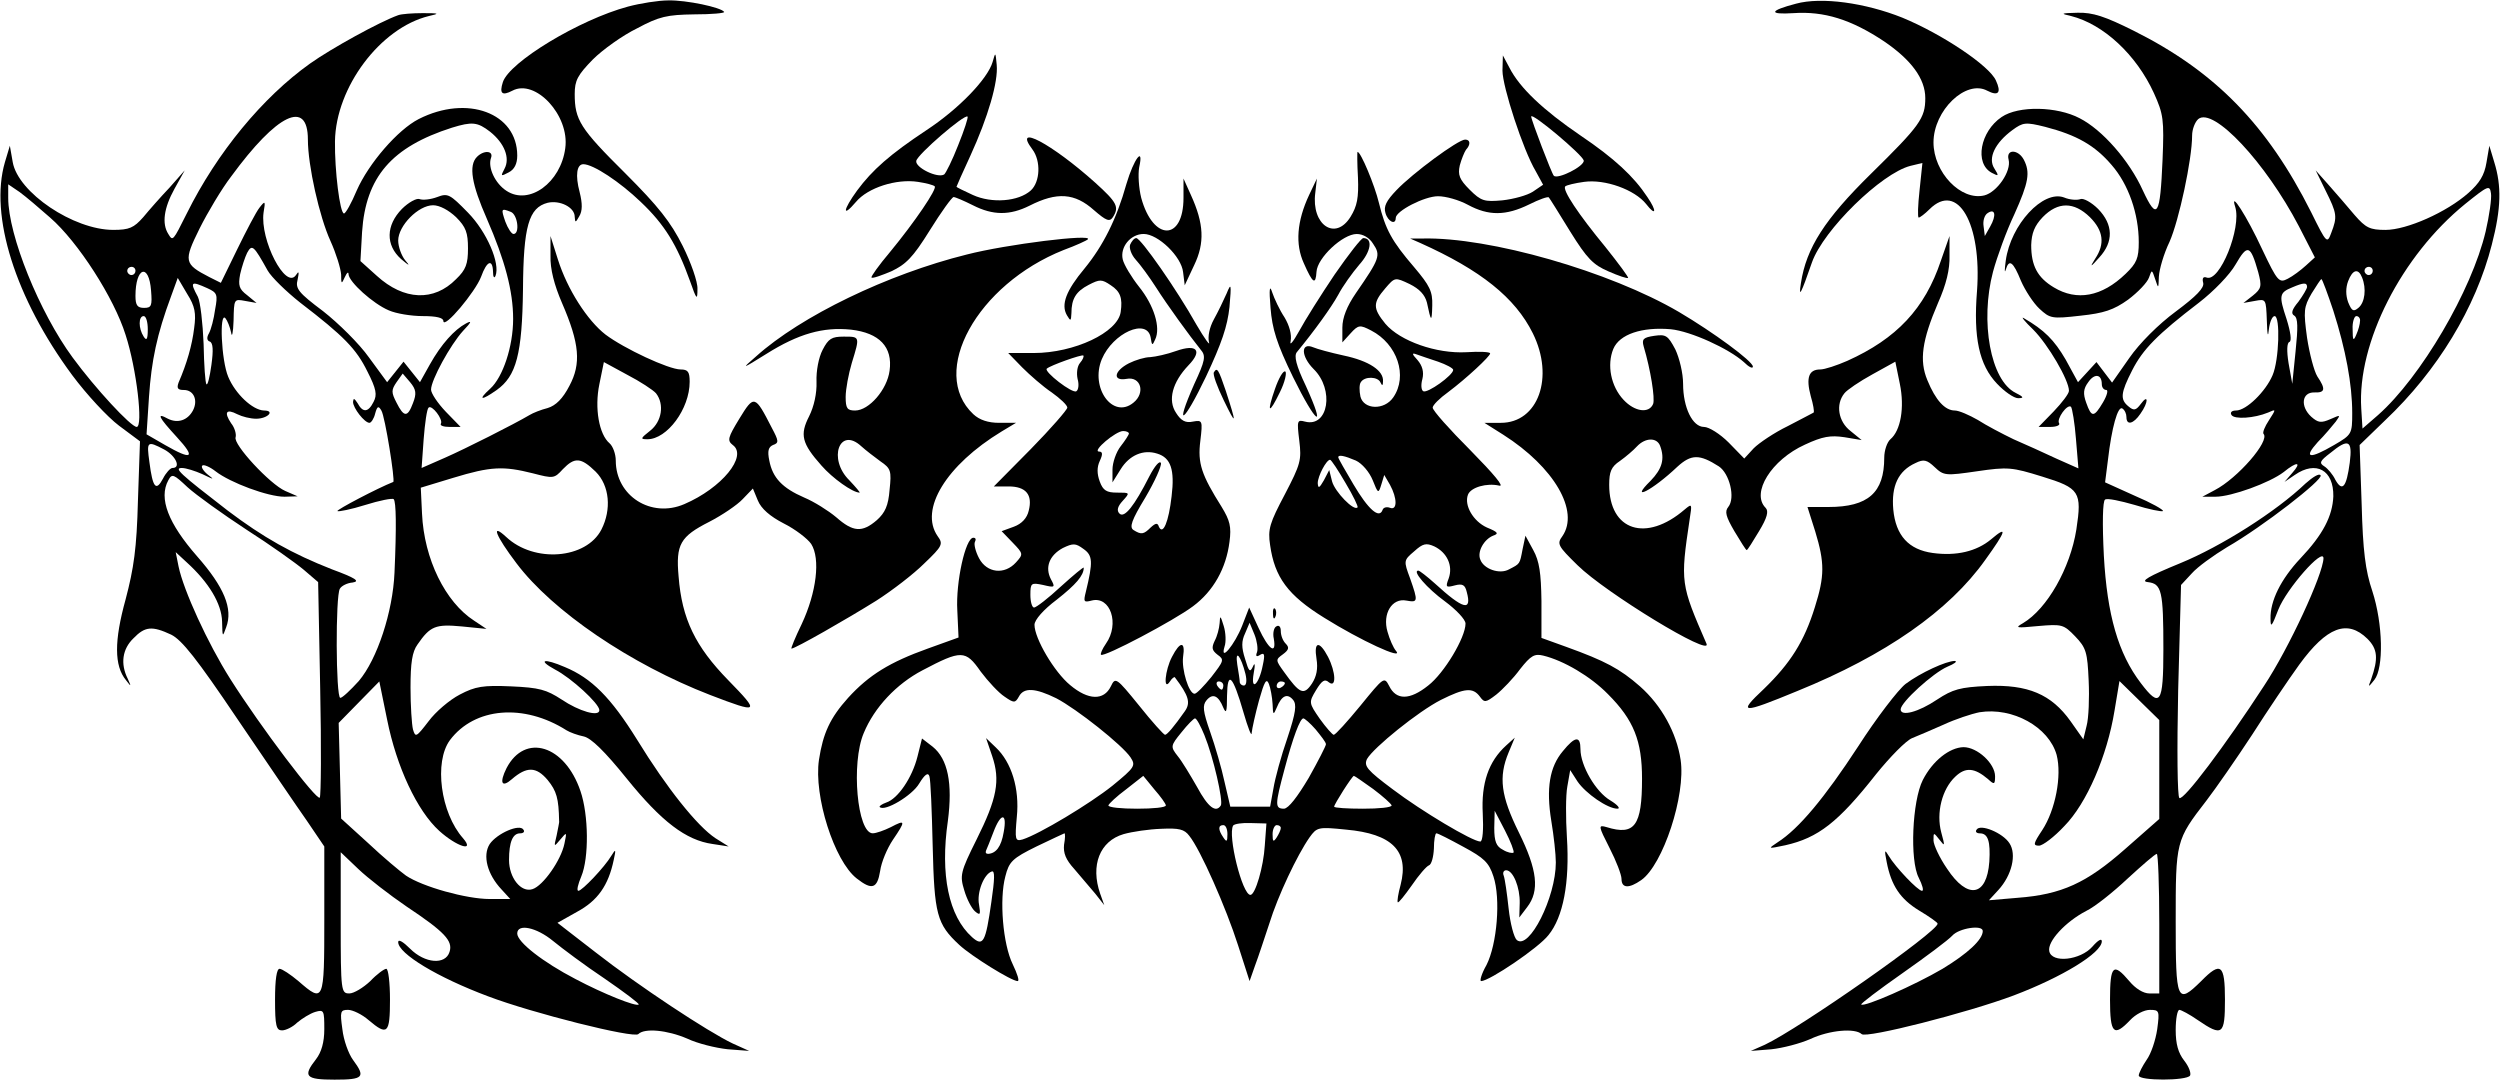
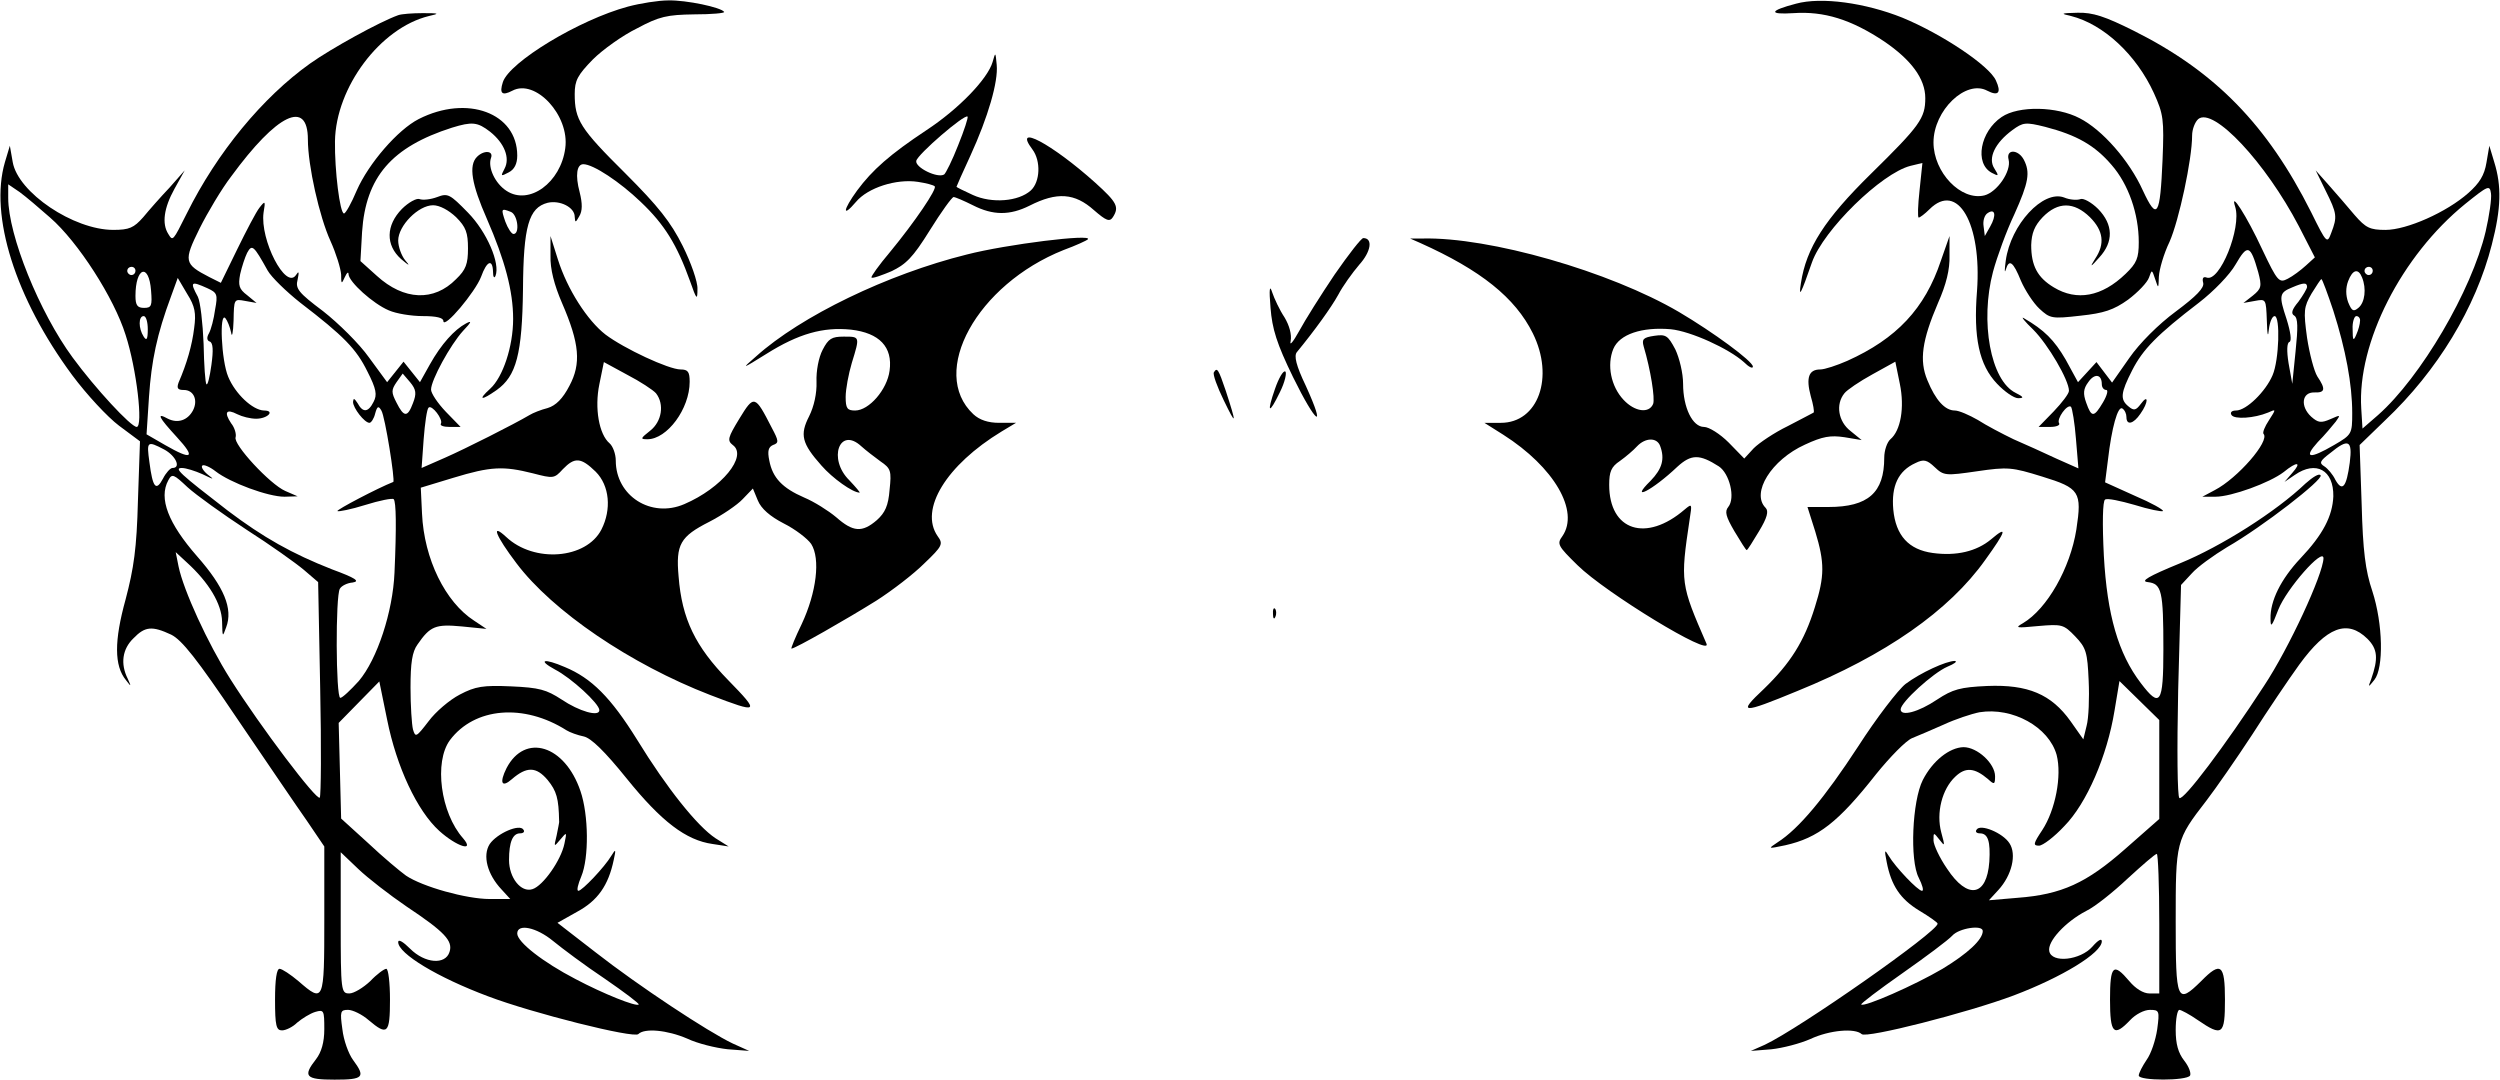
<svg xmlns="http://www.w3.org/2000/svg" preserveAspectRatio="xMidYMid meet" viewBox="0 0 609 263" height="263pt" width="609pt" version="1.0">
  <g stroke="none" fill="#000000" transform="translate(0,263) scale(0.1,-0.1)">
    <path d="M1530 2614 c-119 -32 -289 -135 -305 -184 -9 -28 -2 -34 23 -21 56 30 140 -60 129 -140 -11 -84 -88 -140 -143 -104 -28 18 -46 57 -38 80 7 18 -17 20 -34 3 -21 -21 -13 -67 24 -151 44 -101 64 -176 64 -244 0 -67 -25 -142 -56 -170 -31 -28 -22 -30 16 -3 48 34 62 88 64 245 1 154 14 199 60 211 30 7 66 -11 66 -34 1 -15 2 -15 11 1 8 13 8 31 1 59 -11 41 -7 68 9 68 24 0 89 -43 140 -92 58 -55 88 -104 120 -193 16 -46 18 -47 18 -19 1 17 -16 65 -36 105 -29 58 -59 96 -140 177 -110 109 -123 130 -123 193 0 33 7 46 44 84 24 24 73 59 108 76 54 29 73 33 139 34 43 0 75 3 73 6 -7 11 -92 29 -136 28 -24 0 -68 -7 -98 -15z m-286 -500 c17 -6 23 -54 7 -54 -5 0 -14 14 -20 30 -11 32 -10 33 13 24z" />
    <path d="M4375 2621 c-65 -17 -68 -27 -6 -23 74 5 140 -15 221 -69 66 -45 100 -91 100 -138 0 -49 -13 -67 -132 -184 -113 -111 -158 -181 -171 -267 -6 -38 0 -27 27 51 28 79 169 217 240 235 l29 7 -7 -67 c-4 -36 -5 -66 -2 -66 3 0 15 9 26 20 69 69 128 -35 116 -199 -9 -113 5 -180 49 -226 18 -19 41 -35 51 -35 15 0 14 3 -6 13 -61 30 -87 174 -55 295 10 37 33 100 52 140 35 78 39 102 23 133 -14 26 -44 26 -37 0 7 -28 -28 -79 -59 -87 -57 -14 -124 56 -124 129 0 78 79 154 131 126 27 -14 35 -5 21 25 -16 36 -131 113 -228 153 -90 36 -197 51 -259 34z m473 -543 l-13 -23 -3 24 c-2 13 2 27 10 32 18 12 22 -5 6 -33z" />
    <path d="M970 2593 c-45 -16 -163 -81 -215 -118 -115 -82 -226 -216 -300 -365 -34 -68 -34 -68 -45 -50 -16 25 -11 63 15 110 l25 45 -37 -42 c-21 -22 -50 -55 -64 -72 -23 -26 -34 -31 -73 -31 -97 0 -232 91 -245 165 l-7 40 -12 -40 c-38 -130 25 -331 164 -519 35 -47 86 -102 114 -123 l51 -38 -5 -145 c-3 -116 -10 -164 -30 -240 -28 -101 -28 -162 1 -197 13 -17 13 -16 4 4 -18 36 -13 72 14 98 28 29 45 31 92 9 26 -13 62 -58 161 -205 70 -103 146 -215 170 -249 l42 -62 0 -179 c0 -200 -1 -203 -63 -149 -19 16 -40 30 -46 30 -7 0 -11 -26 -11 -75 0 -64 3 -75 17 -75 9 0 26 8 37 19 12 10 31 22 44 26 21 6 22 4 22 -42 0 -32 -7 -56 -20 -73 -33 -42 -26 -50 45 -50 71 0 76 6 45 48 -11 15 -23 48 -26 75 -6 43 -5 47 14 47 11 0 34 -11 50 -25 46 -39 52 -33 52 50 0 41 -4 75 -9 75 -5 0 -23 -13 -39 -30 -17 -16 -40 -30 -51 -30 -20 0 -21 5 -21 172 l0 172 43 -41 c23 -22 76 -63 117 -91 93 -62 114 -84 105 -111 -10 -32 -60 -28 -96 8 -17 17 -29 24 -29 16 0 -28 96 -86 219 -132 108 -41 355 -103 366 -92 15 15 70 10 119 -11 25 -12 70 -23 99 -26 l52 -4 -40 18 c-61 29 -229 140 -334 222 l-93 72 48 27 c50 27 76 64 89 126 6 27 5 28 -6 10 -16 -27 -71 -85 -80 -85 -5 0 -1 16 7 35 19 45 18 150 -2 208 -38 112 -135 142 -180 56 -18 -36 -12 -49 13 -27 36 31 59 31 87 -2 22 -27 27 -45 28 -100 1 -3 -3 -18 -6 -35 -7 -29 -7 -29 9 -10 16 19 16 19 10 -10 -8 -40 -52 -103 -78 -111 -28 -9 -57 28 -57 71 0 44 9 65 27 65 8 0 12 4 8 9 -9 15 -64 -9 -82 -35 -18 -28 -6 -74 29 -111 l21 -23 -50 0 c-57 0 -164 30 -204 57 -14 10 -56 45 -92 79 l-66 60 -3 117 -3 116 49 50 50 51 19 -93 c23 -115 73 -222 127 -271 42 -38 88 -53 58 -18 -55 62 -71 186 -32 239 60 80 180 90 284 24 8 -5 27 -12 42 -15 18 -4 51 -36 105 -103 84 -104 144 -150 209 -159 l39 -6 -32 20 c-44 29 -118 121 -191 240 -64 103 -111 150 -176 177 -51 22 -68 18 -24 -6 39 -20 108 -83 108 -99 0 -17 -49 -3 -92 26 -37 24 -54 29 -123 32 -68 3 -87 0 -125 -20 -25 -13 -59 -42 -76 -65 -30 -39 -32 -40 -38 -20 -3 12 -6 58 -6 102 0 60 4 87 17 105 31 45 44 50 108 44 l60 -6 -30 20 c-70 45 -122 150 -127 261 l-3 63 79 24 c92 28 122 29 194 11 50 -13 52 -13 73 10 29 30 44 29 80 -6 34 -34 39 -92 14 -141 -37 -72 -164 -82 -232 -18 -39 36 -25 2 25 -64 88 -117 278 -246 472 -321 120 -46 122 -44 44 36 -80 82 -113 149 -121 253 -7 78 4 97 75 133 31 16 68 41 81 55 l25 26 12 -29 c8 -20 30 -39 63 -56 28 -14 58 -37 67 -50 23 -36 13 -118 -23 -195 -16 -33 -27 -60 -25 -60 9 0 135 72 207 117 39 25 91 65 117 91 44 42 46 47 32 66 -45 65 21 173 156 255 l35 21 -41 0 c-27 0 -48 7 -63 21 -109 102 9 316 220 400 30 11 56 23 59 26 13 14 -198 -12 -295 -37 -193 -48 -404 -150 -513 -248 -37 -32 -36 -32 25 6 78 49 138 66 206 59 69 -8 102 -42 94 -100 -6 -46 -50 -97 -84 -97 -19 0 -23 5 -23 33 0 19 7 56 15 83 20 65 20 64 -20 64 -29 0 -37 -5 -51 -32 -10 -19 -16 -52 -15 -78 1 -28 -6 -60 -18 -84 -23 -45 -18 -66 30 -120 27 -31 76 -66 93 -66 2 0 -9 13 -25 30 -53 52 -24 132 29 83 11 -10 32 -26 47 -37 25 -17 27 -23 22 -69 -3 -39 -11 -56 -31 -74 -36 -31 -58 -29 -99 7 -19 16 -54 38 -78 48 -53 23 -77 48 -85 90 -5 24 -2 33 9 38 15 5 14 10 -3 42 -41 80 -43 81 -79 22 -28 -46 -30 -53 -16 -64 37 -27 -27 -105 -118 -144 -81 -35 -167 20 -167 106 0 16 -7 35 -15 42 -26 22 -37 86 -25 144 l11 54 57 -31 c31 -16 63 -37 70 -45 21 -27 14 -69 -14 -91 -24 -19 -25 -21 -7 -21 48 0 103 74 103 140 0 24 -4 30 -22 30 -29 0 -138 51 -183 85 -44 34 -93 110 -116 183 l-18 57 0 -48 c-1 -32 9 -71 28 -115 43 -99 47 -148 18 -202 -16 -31 -33 -48 -53 -54 -16 -4 -36 -12 -44 -17 -39 -23 -156 -82 -206 -104 l-57 -25 5 70 c3 39 8 74 12 77 8 8 36 -29 30 -39 -3 -5 7 -8 22 -8 l26 0 -36 37 c-20 21 -36 45 -36 54 0 23 47 109 78 143 21 22 22 26 7 18 -28 -15 -60 -50 -88 -100 l-24 -43 -20 25 -20 25 -20 -25 -20 -25 -44 60 c-24 34 -75 84 -112 113 -60 45 -68 55 -62 77 4 19 3 22 -4 11 -25 -37 -88 86 -79 152 5 29 4 30 -10 12 -8 -10 -32 -56 -54 -101 l-40 -82 -28 14 c-62 32 -63 39 -24 118 20 40 54 97 77 127 112 153 187 189 187 90 0 -63 28 -188 55 -247 14 -31 25 -67 26 -82 0 -23 1 -24 9 -6 5 11 9 14 9 7 1 -19 60 -72 98 -88 18 -8 55 -14 83 -14 33 0 50 -4 50 -12 1 -21 78 71 92 108 14 39 28 44 29 12 0 -13 3 -17 6 -10 12 30 -21 107 -67 154 -44 45 -49 48 -75 38 -16 -6 -35 -8 -43 -5 -7 3 -27 -8 -43 -24 -39 -40 -40 -88 -2 -122 20 -17 23 -18 10 -3 -9 11 -17 33 -17 48 0 36 49 86 85 86 16 0 38 -12 56 -29 24 -24 29 -38 29 -76 0 -38 -5 -52 -29 -75 -54 -55 -127 -52 -193 8 l-40 36 4 71 c9 134 72 207 219 254 49 15 62 14 93 -10 35 -28 49 -64 35 -90 -10 -19 -9 -19 10 -9 14 7 21 21 21 41 0 104 -122 149 -240 89 -51 -26 -122 -108 -151 -174 -13 -31 -27 -56 -31 -56 -10 0 -23 105 -22 176 2 131 110 276 229 305 27 6 25 7 -15 7 -25 0 -52 -2 -60 -5z m-848 -493 c68 -59 156 -196 184 -286 27 -83 43 -224 27 -224 -14 0 -101 94 -156 169 -81 110 -157 298 -157 389 l0 33 28 -19 c15 -11 48 -39 74 -62z m530 -129 c9 -16 45 -51 79 -78 107 -82 137 -113 164 -168 22 -43 24 -57 15 -74 -13 -26 -26 -27 -39 -3 -8 12 -10 13 -11 3 0 -15 28 -51 40 -51 4 0 11 10 14 23 5 18 8 19 15 7 9 -14 34 -172 29 -174 -38 -15 -139 -68 -136 -71 2 -2 33 4 68 15 35 11 66 17 69 14 6 -6 7 -66 2 -179 -4 -95 -42 -211 -87 -264 -20 -22 -40 -41 -45 -41 -11 0 -12 250 -1 266 4 7 18 14 31 15 19 3 7 11 -50 32 -97 38 -168 78 -254 143 -118 91 -132 104 -112 104 10 0 32 -7 50 -15 29 -14 30 -14 13 -1 -11 9 -17 19 -13 22 3 3 18 -3 32 -14 36 -28 128 -62 168 -62 l32 1 -30 13 c-37 16 -128 114 -121 131 2 7 -2 23 -11 34 -18 27 -12 36 15 22 12 -6 32 -11 46 -11 28 0 47 20 19 20 -28 1 -70 41 -87 82 -17 40 -22 159 -7 143 5 -6 11 -21 14 -35 2 -14 5 -1 6 29 1 53 1 53 28 48 l28 -5 -23 19 c-20 15 -22 24 -17 51 4 18 12 42 17 52 12 22 16 18 50 -43z m-322 -1 c0 -5 -4 -10 -10 -10 -5 0 -10 5 -10 10 0 6 5 10 10 10 6 0 10 -4 10 -10z m38 -48 c3 -37 1 -42 -17 -42 -16 0 -21 6 -21 29 0 71 33 81 38 13z m105 -91 c-5 -42 -18 -87 -38 -133 -5 -14 -2 -18 13 -18 24 0 35 -25 22 -50 -13 -24 -37 -32 -61 -20 -29 16 -23 4 22 -45 47 -51 37 -57 -29 -19 l-45 26 6 92 c6 87 19 151 54 245 l16 44 23 -39 c19 -30 22 -47 17 -83z m32 97 c24 -11 26 -15 19 -52 -3 -23 -10 -49 -15 -58 -6 -10 -5 -18 2 -20 8 -3 9 -21 4 -57 -4 -29 -9 -50 -12 -47 -3 2 -6 47 -7 98 -2 51 -8 103 -14 115 -20 37 -17 39 23 21z m-145 -100 c0 -25 -3 -29 -10 -18 -13 20 -13 50 0 50 6 0 10 -15 10 -32z m646 -180 c-13 -35 -22 -35 -40 1 -13 25 -13 31 0 50 l15 21 18 -21 c15 -18 16 -28 7 -51z m-606 -113 c28 -15 42 -45 20 -45 -5 0 -16 -12 -23 -26 -17 -32 -25 -22 -33 40 -7 51 -6 53 36 31z m200 -195 c58 -37 121 -82 140 -98 l35 -30 5 -259 c3 -142 2 -262 -1 -266 -7 -9 -144 172 -218 289 -55 87 -114 216 -126 274 l-7 35 27 -25 c54 -49 85 -101 86 -144 1 -39 1 -39 10 -14 17 45 -5 98 -71 173 -70 80 -94 141 -70 185 9 17 13 15 47 -17 21 -19 85 -65 143 -103z m747 -1002 c22 -18 78 -60 126 -92 48 -33 85 -61 83 -63 -6 -6 -86 26 -154 62 -79 41 -142 90 -142 111 0 25 47 15 87 -18z" />
    <path d="M5045 2591 c79 -20 159 -94 202 -188 23 -51 25 -64 21 -162 -6 -138 -13 -150 -48 -75 -33 73 -99 148 -154 176 -55 29 -149 31 -190 3 -52 -35 -67 -113 -24 -136 17 -9 18 -8 6 11 -16 25 2 62 44 93 26 19 32 20 80 8 77 -20 121 -45 162 -93 41 -47 66 -119 66 -188 0 -39 -5 -51 -32 -77 -58 -56 -119 -67 -175 -33 -40 24 -55 53 -55 103 1 29 8 47 28 68 37 38 76 38 115 0 33 -33 37 -65 13 -101 -14 -22 -12 -22 10 3 35 38 34 80 -3 118 -16 16 -36 27 -43 24 -8 -3 -26 -2 -40 4 -51 19 -130 -66 -142 -154 -3 -22 -3 -32 0 -22 8 27 18 20 37 -27 10 -23 30 -54 45 -68 26 -24 30 -25 100 -17 57 6 81 14 116 39 24 18 47 42 51 54 7 20 7 20 15 -4 8 -24 8 -24 9 6 1 18 12 56 26 85 23 52 55 201 55 259 0 15 7 33 15 40 37 30 164 -106 245 -261 l39 -76 -22 -20 c-12 -11 -32 -26 -44 -32 -21 -11 -25 -7 -62 71 -38 82 -80 147 -66 104 16 -51 -38 -185 -70 -172 -8 3 -11 -2 -8 -13 3 -12 -16 -32 -67 -70 -42 -31 -88 -77 -113 -113 l-42 -60 -19 25 -19 25 -22 -24 -23 -25 -30 55 c-28 48 -52 72 -102 101 -8 5 2 -8 23 -28 36 -36 87 -123 87 -149 0 -7 -17 -29 -37 -50 l-37 -38 28 0 c15 0 25 4 22 9 -7 10 20 48 29 40 3 -4 9 -39 12 -78 l6 -72 -54 24 c-30 14 -76 35 -104 47 -27 13 -67 34 -87 47 -21 12 -46 23 -56 23 -24 0 -47 25 -67 74 -20 48 -13 97 26 188 20 45 29 82 28 115 l0 48 -21 -60 c-39 -117 -108 -190 -228 -244 -25 -11 -55 -21 -66 -21 -28 0 -35 -20 -23 -65 6 -20 9 -38 7 -40 -2 -1 -30 -16 -63 -33 -33 -16 -70 -41 -83 -54 l-23 -25 -38 39 c-21 21 -48 38 -60 38 -28 0 -51 47 -51 105 0 26 -9 63 -19 84 -18 34 -23 37 -51 33 -27 -4 -31 -8 -26 -26 17 -57 28 -127 23 -140 -10 -24 -45 -19 -72 10 -31 33 -41 85 -25 124 15 36 70 54 140 48 49 -5 141 -47 178 -80 12 -12 22 -17 22 -11 0 13 -97 84 -180 133 -169 99 -462 183 -625 179 l-30 0 25 -11 c147 -66 231 -133 274 -220 53 -107 13 -218 -78 -218 l-40 0 46 -29 c124 -79 186 -186 144 -247 -14 -19 -11 -24 37 -71 68 -67 329 -226 314 -191 -63 145 -64 149 -41 303 6 38 6 39 -12 24 -94 -81 -184 -52 -184 60 0 32 5 44 26 58 14 10 33 26 42 36 20 21 48 22 56 1 12 -32 5 -56 -23 -85 -54 -53 4 -24 65 34 34 31 54 31 101 1 26 -17 41 -77 23 -99 -9 -11 -6 -23 15 -59 15 -25 28 -46 30 -46 2 0 15 21 30 46 20 33 24 49 16 57 -36 36 14 117 96 154 43 20 62 23 96 18 l42 -7 -27 22 c-30 23 -37 65 -15 92 6 8 37 29 68 46 l56 31 11 -54 c12 -58 2 -114 -23 -135 -8 -7 -15 -27 -15 -45 0 -85 -39 -120 -136 -120 l-51 0 19 -60 c23 -76 23 -108 -1 -184 -26 -84 -60 -137 -124 -199 -65 -61 -56 -62 82 -5 214 87 369 195 457 319 52 72 55 85 14 50 -35 -29 -84 -41 -142 -33 -58 8 -90 42 -96 106 -5 57 12 94 54 113 20 10 28 8 47 -10 22 -21 27 -21 103 -10 75 11 85 10 159 -13 91 -28 97 -37 83 -129 -15 -94 -71 -193 -130 -228 -21 -12 -16 -12 37 -7 58 5 62 4 90 -25 27 -28 30 -39 33 -108 2 -42 0 -92 -5 -110 l-8 -33 -31 44 c-47 66 -104 90 -203 86 -66 -3 -84 -8 -122 -33 -46 -31 -89 -42 -89 -24 0 17 79 89 114 104 17 7 25 13 18 14 -21 0 -84 -29 -120 -56 -18 -14 -71 -83 -116 -153 -81 -124 -144 -200 -196 -233 -24 -16 -24 -16 19 -7 80 18 129 56 221 173 34 42 73 82 88 88 15 6 50 21 77 33 28 13 67 26 87 30 81 13 169 -36 188 -104 13 -51 -3 -134 -35 -183 -22 -33 -23 -38 -8 -38 9 0 37 21 62 48 54 55 104 170 122 281 l12 72 49 -48 48 -47 0 -121 0 -120 -83 -73 c-94 -83 -155 -111 -262 -119 l-70 -6 23 25 c33 36 45 87 27 114 -16 25 -71 48 -80 33 -4 -5 0 -9 8 -9 20 0 26 -20 23 -69 -6 -85 -53 -93 -103 -17 -18 26 -33 58 -33 69 0 20 0 20 15 1 13 -17 13 -15 4 18 -13 48 2 106 34 136 25 24 47 22 80 -6 15 -14 17 -13 17 7 0 31 -43 71 -77 71 -34 -1 -75 -33 -99 -80 -26 -51 -32 -196 -10 -238 9 -18 13 -32 8 -32 -10 0 -65 58 -81 85 -10 17 -11 15 -5 -15 11 -57 33 -90 79 -118 25 -15 45 -29 45 -32 1 -19 -336 -255 -421 -295 l-34 -15 50 4 c28 3 70 14 95 25 47 22 109 27 125 12 11 -11 258 52 370 94 119 45 215 104 215 132 0 8 -9 3 -23 -13 -29 -33 -99 -41 -105 -11 -5 24 40 72 90 98 21 10 66 46 101 79 36 33 67 60 71 60 3 0 6 -76 6 -170 l0 -170 -24 0 c-15 0 -34 12 -49 30 -39 46 -47 39 -47 -45 0 -83 9 -92 49 -50 13 14 34 25 48 25 23 0 24 -2 18 -47 -4 -27 -15 -60 -26 -75 -10 -15 -19 -32 -19 -38 0 -13 117 -13 125 0 3 6 -3 22 -14 36 -15 19 -21 41 -21 75 0 27 4 49 9 49 4 0 25 -11 45 -25 60 -41 66 -36 66 50 0 86 -10 94 -58 45 -59 -58 -62 -50 -62 145 0 196 0 198 75 295 23 30 73 102 111 160 37 58 89 135 115 171 67 92 117 111 166 63 25 -25 27 -48 9 -99 -8 -20 -7 -20 8 -1 23 29 21 136 -5 216 -17 50 -23 99 -26 211 l-5 145 62 60 c128 121 221 275 260 428 23 89 24 143 6 201 l-12 40 -7 -41 c-5 -31 -17 -50 -44 -74 -53 -47 -150 -90 -202 -90 -38 0 -48 5 -75 36 -17 20 -45 53 -63 73 l-32 36 24 -49 c28 -56 29 -64 14 -103 -10 -27 -11 -27 -49 50 -107 213 -234 343 -432 442 -70 35 -100 45 -137 44 -41 -1 -43 -2 -16 -8z m1010 -525 c-34 -144 -158 -355 -262 -447 l-38 -33 -3 49 c-10 160 98 372 253 498 56 45 60 47 63 26 2 -12 -4 -54 -13 -93z m-554 -99 c9 -34 8 -40 -13 -57 l-23 -18 28 5 c27 5 27 5 29 -48 1 -36 3 -43 5 -21 2 17 8 32 14 32 14 0 11 -107 -5 -144 -17 -40 -64 -86 -89 -86 -11 0 -15 -5 -11 -11 7 -11 55 -8 89 6 20 9 20 9 2 -19 -10 -15 -16 -30 -13 -33 16 -17 -63 -108 -119 -137 l-30 -16 32 0 c39 0 132 34 166 60 33 27 45 25 21 -2 l-19 -22 25 17 c52 36 95 12 94 -52 -2 -48 -25 -93 -80 -151 -48 -51 -74 -104 -73 -147 0 -23 3 -20 19 22 20 51 110 153 110 125 -1 -39 -84 -219 -145 -311 -95 -146 -196 -280 -206 -273 -5 3 -6 117 -3 262 l7 257 26 28 c14 16 53 44 86 64 87 50 235 165 228 175 -3 6 -19 -4 -37 -20 -71 -68 -205 -153 -305 -194 -78 -32 -98 -44 -79 -46 34 -4 38 -21 38 -164 0 -133 -8 -144 -55 -82 -55 72 -82 166 -90 310 -4 78 -3 134 3 137 5 4 37 -3 72 -13 35 -11 66 -17 69 -15 2 3 -28 20 -68 37 l-73 33 7 55 c9 78 24 132 35 125 6 -4 10 -13 10 -21 0 -21 17 -17 34 8 20 28 20 50 1 24 -12 -16 -17 -17 -30 -6 -21 17 -19 33 9 88 26 51 61 87 163 165 35 27 75 68 89 93 29 50 36 48 55 -19z m279 3 c0 -5 -4 -10 -10 -10 -5 0 -10 5 -10 10 0 6 5 10 10 10 6 0 10 -4 10 -10z m-26 -16 c11 -27 7 -61 -9 -74 -12 -10 -16 -8 -25 14 -6 17 -6 35 0 51 11 29 25 32 34 9z m-70 -81 c30 -94 46 -179 46 -249 0 -51 -1 -53 -44 -78 -60 -35 -76 -33 -40 7 17 17 36 40 44 50 12 17 12 17 -13 6 -23 -10 -30 -9 -47 6 -27 25 -23 60 8 59 26 -1 28 8 7 39 -8 13 -19 55 -25 94 -9 66 -8 75 11 108 12 19 22 35 24 35 2 0 15 -35 29 -77z m-64 58 c0 -4 -10 -21 -21 -36 -16 -19 -19 -29 -10 -34 9 -6 9 -29 3 -87 l-8 -79 -9 50 c-5 31 -4 50 2 52 6 2 3 24 -7 56 -19 57 -18 64 14 77 28 12 36 12 36 1z m129 -83 c0 -7 -4 -22 -9 -33 -7 -17 -9 -15 -9 13 -1 17 4 32 9 32 6 0 10 -6 9 -12z m-629 -154 c0 -8 5 -14 11 -14 5 0 2 -13 -8 -30 -22 -37 -28 -38 -41 -1 -8 22 -7 34 5 50 15 22 33 20 33 -5z m604 -191 c-8 -60 -18 -72 -35 -42 -6 13 -19 28 -27 33 -13 8 -11 13 14 32 45 37 55 32 48 -23z m-894 -1141 c0 -21 -37 -55 -98 -92 -68 -40 -191 -94 -198 -87 -2 2 43 36 100 76 57 40 112 81 122 92 16 18 74 27 74 11z" />
    <path d="M2418 2479 c-12 -41 -82 -114 -161 -166 -89 -59 -132 -97 -169 -147 -35 -48 -37 -68 -3 -28 29 35 99 57 151 49 20 -3 39 -8 41 -11 6 -6 -48 -86 -109 -160 -27 -32 -47 -60 -45 -62 2 -3 24 5 48 15 36 17 53 34 94 100 28 45 54 81 58 81 4 0 25 -9 47 -20 49 -25 90 -25 138 -1 67 34 110 31 157 -11 30 -26 38 -29 46 -17 16 25 10 36 -43 84 -106 95 -202 146 -153 81 21 -28 19 -79 -4 -100 -30 -27 -95 -32 -141 -11 -22 10 -40 19 -40 20 0 1 15 35 34 76 43 94 68 180 64 221 -3 32 -3 32 -10 7z m-84 -203 c-14 -36 -30 -68 -34 -71 -16 -10 -71 17 -68 33 3 16 118 115 125 108 2 -2 -8 -33 -23 -70z" />
-     <path d="M3660 2458 c0 -39 50 -193 81 -245 l18 -33 -25 -17 c-14 -9 -47 -18 -74 -21 -44 -4 -52 -2 -80 26 -25 25 -29 36 -24 59 4 15 11 32 15 38 12 13 11 25 -2 25 -17 0 -128 -82 -167 -123 -25 -26 -32 -40 -27 -56 6 -21 25 -30 25 -12 0 17 70 53 103 53 19 0 51 -9 73 -21 50 -27 92 -27 149 1 24 12 46 20 48 17 2 -2 25 -39 52 -83 41 -66 56 -81 93 -97 25 -11 46 -18 48 -16 2 1 -23 35 -55 75 -66 80 -106 140 -98 148 3 3 24 8 46 11 51 7 123 -19 151 -54 24 -31 27 -18 3 17 -33 50 -80 94 -163 150 -91 62 -148 116 -173 165 l-16 30 -1 -37z m198 -219 c2 -14 -64 -47 -73 -37 -5 5 -55 136 -55 144 0 12 125 -93 128 -107z" />
-     <path d="M3308 2198 c2 -50 -2 -70 -18 -96 -37 -60 -96 -20 -86 58 l4 35 -19 -40 c-30 -64 -34 -120 -13 -166 22 -50 29 -54 31 -21 2 34 64 92 98 92 15 0 31 -9 40 -24 19 -28 16 -36 -42 -120 -22 -32 -33 -60 -33 -84 l0 -36 20 22 c19 21 23 21 50 7 64 -33 90 -111 54 -163 -22 -32 -72 -30 -80 2 -3 14 -3 30 1 35 9 15 42 14 48 -1 4 -9 6 -7 6 3 2 26 -34 50 -96 63 -32 7 -65 16 -74 20 -31 13 -30 -22 1 -53 51 -50 36 -143 -21 -128 -19 5 -20 3 -14 -46 6 -48 3 -58 -35 -131 -37 -70 -42 -85 -36 -124 11 -78 43 -122 132 -177 88 -55 194 -104 175 -81 -7 8 -16 29 -21 47 -13 44 11 83 46 76 28 -5 29 -3 9 54 -16 43 -16 44 10 66 21 19 29 21 49 12 31 -15 46 -47 35 -78 -8 -21 -7 -23 15 -17 19 5 25 1 29 -16 13 -48 -8 -43 -78 21 -19 17 -37 31 -40 31 -16 0 21 -43 65 -75 27 -20 50 -44 50 -54 0 -34 -52 -121 -91 -151 -45 -36 -78 -36 -95 -1 -12 23 -13 22 -70 -48 -32 -39 -61 -71 -65 -71 -3 0 -19 18 -34 39 -27 39 -27 40 -9 70 14 23 21 28 31 19 19 -15 17 25 -2 62 -21 40 -35 38 -28 -5 4 -24 0 -43 -11 -60 -20 -30 -30 -25 -68 28 -21 29 -21 30 -3 43 15 11 16 17 7 26 -7 7 -12 20 -12 31 0 11 -5 15 -11 11 -6 -3 -9 -17 -6 -30 7 -41 -13 -26 -37 26 l-23 50 -17 -44 c-18 -46 -55 -91 -43 -51 4 11 3 34 -2 50 -8 26 -9 27 -10 7 -1 -13 -6 -32 -12 -43 -8 -17 -7 -23 7 -34 17 -12 15 -15 -15 -54 -18 -22 -36 -41 -41 -41 -14 0 -32 59 -28 90 6 38 -7 39 -27 0 -17 -32 -22 -86 -5 -60 5 8 11 12 12 10 34 -45 39 -62 24 -83 -26 -37 -43 -57 -48 -57 -3 0 -32 32 -63 71 -56 69 -58 70 -69 47 -17 -35 -55 -34 -99 3 -39 32 -87 114 -87 147 0 12 22 37 54 61 47 37 66 59 66 78 0 3 -25 -18 -56 -46 -30 -28 -60 -51 -65 -51 -5 0 -9 14 -9 31 0 29 2 30 31 24 29 -7 30 -6 19 14 -15 29 -4 58 29 76 25 12 31 12 50 -2 23 -16 24 -31 6 -105 -6 -24 -5 -26 14 -21 46 12 69 -57 35 -105 -9 -13 -14 -25 -12 -27 7 -7 179 84 224 118 50 37 81 93 89 157 5 37 1 52 -19 85 -49 78 -59 106 -52 161 6 50 5 51 -18 47 -18 -4 -29 2 -41 21 -21 31 -9 75 30 116 35 36 21 53 -30 35 -22 -8 -50 -14 -63 -15 -13 0 -36 -7 -52 -15 -37 -19 -40 -44 -6 -38 35 7 47 -34 17 -58 -50 -41 -106 36 -77 106 27 64 110 101 119 53 3 -20 4 -21 11 -5 14 29 -3 83 -39 128 -19 24 -37 54 -40 67 -7 30 19 62 51 62 35 0 92 -55 96 -93 l4 -32 23 49 c26 54 24 101 -8 171 l-18 40 0 -47 c0 -106 -74 -106 -103 0 -6 24 -8 57 -5 74 12 54 -13 21 -31 -40 -24 -86 -57 -151 -102 -206 -45 -54 -58 -88 -43 -114 9 -15 10 -15 11 5 0 35 11 53 42 69 27 14 32 14 54 -1 23 -15 29 -31 24 -65 -7 -50 -113 -100 -212 -100 l-62 0 34 -35 c19 -19 51 -47 72 -61 21 -15 38 -31 38 -37 0 -5 -40 -51 -89 -101 l-90 -91 36 0 c42 0 59 -20 49 -59 -4 -18 -17 -32 -36 -39 l-30 -11 27 -28 c26 -27 26 -28 8 -48 -28 -31 -71 -26 -90 10 -9 17 -13 35 -10 40 3 6 2 10 -4 10 -19 0 -43 -108 -39 -177 l3 -66 -75 -27 c-92 -33 -143 -64 -194 -120 -44 -49 -61 -86 -71 -151 -13 -88 37 -246 92 -289 37 -29 50 -25 57 18 3 22 17 55 31 76 32 47 31 50 -5 31 -16 -8 -36 -15 -44 -15 -38 0 -53 171 -22 244 26 63 80 120 143 153 95 50 105 50 142 -3 18 -24 44 -52 58 -61 23 -16 26 -16 35 0 12 23 40 21 91 -4 50 -26 161 -114 181 -144 13 -20 11 -24 -44 -69 -55 -44 -178 -118 -219 -131 -18 -5 -19 -1 -14 55 7 69 -13 133 -51 169 l-24 23 15 -44 c20 -59 12 -103 -38 -203 -40 -80 -41 -88 -30 -124 6 -21 18 -44 26 -51 13 -11 14 -8 10 16 -6 30 12 75 31 81 8 3 7 -19 -1 -74 -14 -99 -20 -110 -47 -86 -57 51 -78 152 -59 283 12 92 0 151 -37 181 l-26 20 -11 -44 c-13 -52 -48 -103 -76 -112 -11 -4 -18 -9 -16 -11 12 -12 79 28 96 57 14 23 22 28 25 18 3 -8 6 -84 8 -169 4 -168 10 -191 65 -242 29 -27 127 -88 142 -88 5 0 -1 18 -12 41 -24 49 -33 158 -18 214 9 36 17 44 76 73 36 17 67 32 68 32 2 0 2 -12 -1 -28 -2 -20 4 -36 25 -59 15 -18 38 -45 51 -60 l22 -28 -10 28 c-24 69 -1 128 57 145 21 6 62 12 92 13 43 2 56 -1 68 -17 27 -33 90 -176 119 -267 l28 -87 13 37 c8 21 23 67 35 103 21 68 68 167 98 210 18 25 21 26 89 19 112 -10 154 -52 133 -134 -6 -22 -9 -41 -7 -43 2 -2 17 17 34 41 17 25 36 47 42 49 6 2 11 20 12 41 0 20 3 37 6 37 4 0 33 -15 66 -33 50 -27 62 -38 73 -72 18 -54 9 -165 -17 -216 -12 -21 -17 -39 -13 -39 20 0 140 81 164 112 36 44 52 128 45 238 -3 47 -3 103 1 124 l7 40 18 -28 c20 -29 73 -66 97 -66 8 0 1 9 -17 20 -36 21 -73 85 -73 125 0 33 -13 32 -43 -5 -32 -38 -41 -90 -28 -170 6 -36 11 -81 11 -101 0 -85 -65 -214 -95 -189 -7 6 -16 40 -20 77 -4 37 -9 72 -12 80 -3 7 0 13 6 13 17 0 34 -42 33 -80 l-1 -35 19 25 c31 40 25 91 -20 182 -44 89 -50 135 -25 195 l15 36 -21 -19 c-43 -39 -61 -92 -57 -166 2 -38 0 -68 -6 -68 -19 0 -143 74 -213 127 -63 47 -71 57 -63 74 16 28 125 116 180 144 58 29 78 31 95 8 11 -15 14 -15 40 5 15 12 42 40 58 62 26 33 35 38 56 33 50 -12 116 -51 158 -94 63 -63 83 -114 83 -206 0 -115 -18 -139 -86 -118 -21 6 -21 4 7 -51 16 -31 29 -65 29 -75 0 -23 18 -24 48 -3 53 37 109 207 96 293 -10 66 -46 132 -99 179 -49 43 -85 62 -179 96 l-61 22 0 90 c-1 68 -5 97 -20 124 l-19 35 -7 -33 c-7 -37 -6 -35 -33 -49 -23 -13 -62 1 -70 24 -8 19 9 49 31 58 15 5 12 9 -15 20 -33 15 -56 54 -46 80 7 18 46 29 76 22 14 -4 -13 28 -70 86 -51 51 -92 97 -92 104 0 6 17 23 38 38 44 33 102 87 102 94 0 4 -26 5 -58 3 -73 -4 -161 27 -197 69 -31 38 -31 51 -1 86 24 28 24 28 60 11 24 -12 37 -26 42 -45 10 -48 12 -49 13 -7 1 34 -6 48 -44 93 -55 64 -70 92 -86 157 -10 42 -44 124 -52 124 -1 0 -1 -28 1 -62z m-677 -452 c-7 -8 -9 -25 -6 -39 4 -14 2 -27 -3 -30 -9 -7 -80 48 -72 55 9 8 85 35 89 32 2 -2 -1 -10 -8 -18z m872 3 c20 -7 37 -16 37 -20 0 -13 -63 -58 -73 -52 -5 3 -6 16 -2 30 4 17 0 32 -12 46 -14 15 -14 18 -3 14 8 -3 32 -11 53 -18z m-753 -175 c0 -3 -9 -17 -20 -31 -11 -14 -20 -40 -20 -57 l0 -31 20 32 c21 34 55 49 89 38 33 -10 43 -39 35 -104 -7 -62 -21 -96 -31 -74 -3 10 -8 9 -20 -2 -17 -17 -23 -18 -42 -6 -10 7 -5 23 29 79 23 39 40 77 38 84 -3 7 -15 -7 -28 -32 -37 -73 -61 -103 -73 -91 -7 7 -5 17 8 31 18 20 18 20 -14 20 -25 0 -34 5 -42 27 -7 19 -7 35 0 50 8 17 7 23 -2 23 -17 1 41 50 59 50 8 0 14 -3 14 -6z m553 -66 c15 -7 33 -28 41 -48 13 -33 14 -33 21 -10 l7 23 14 -24 c18 -33 18 -63 0 -56 -8 3 -16 1 -18 -5 -8 -23 -35 1 -71 62 -20 34 -37 63 -37 66 0 7 15 4 43 -8z m-25 -55 c18 -30 31 -57 29 -59 -9 -10 -55 38 -62 63 l-7 28 -13 -25 c-11 -19 -14 -21 -15 -7 0 17 21 57 30 57 3 0 20 -26 38 -57z m-216 -412 c-4 -10 -1 -12 8 -6 10 6 12 1 6 -26 -9 -47 -30 -65 -22 -19 4 21 3 28 -2 16 -7 -15 -10 -12 -19 19 -9 28 -9 43 0 62 l11 26 12 -29 c6 -15 9 -35 6 -43z m-28 -53 c4 -17 2 -28 -4 -28 -5 0 -10 4 -10 9 0 5 -3 24 -6 42 -6 40 9 21 20 -23z m-5 -93 c11 -38 20 -61 20 -51 1 11 9 47 18 80 13 46 18 55 24 40 4 -10 8 -32 9 -49 1 -27 2 -28 10 -9 12 30 26 36 40 19 9 -11 7 -30 -14 -93 -15 -43 -30 -98 -34 -123 l-8 -44 -48 0 -49 0 -14 60 c-7 33 -23 88 -35 122 -18 51 -19 65 -9 77 15 18 29 12 41 -18 7 -16 9 -10 9 29 1 63 14 50 40 -40z m-49 65 c0 -5 -2 -10 -4 -10 -3 0 -8 5 -11 10 -3 6 -1 10 4 10 6 0 11 -4 11 -10z m150 6 c0 -3 -4 -8 -10 -11 -5 -3 -10 -1 -10 4 0 6 5 11 10 11 6 0 10 -2 10 -4z m-196 -127 c22 -54 46 -160 40 -171 -12 -19 -31 -5 -58 45 -16 28 -37 63 -47 75 -18 23 -18 25 9 58 15 19 30 34 33 34 4 0 14 -19 23 -41z m271 14 c13 -16 25 -31 25 -36 0 -4 -19 -41 -42 -82 -28 -47 -49 -74 -60 -75 -23 0 -22 10 1 96 21 79 38 124 46 124 3 0 17 -12 30 -27z m-365 -185 c0 -5 -31 -8 -70 -8 -38 0 -70 3 -70 8 1 4 20 22 43 39 l42 33 27 -33 c15 -17 28 -35 28 -39z m505 40 c24 -18 44 -36 45 -40 0 -5 -31 -8 -70 -8 -38 0 -70 2 -70 5 0 6 44 75 48 75 2 0 23 -15 47 -32z m342 -155 c-3 -2 -15 0 -26 7 -16 8 -21 20 -21 53 l1 42 25 -48 c14 -27 23 -51 21 -54z m-1242 50 c-6 -36 -19 -52 -38 -53 -5 0 -7 3 -5 8 2 4 10 24 18 45 18 48 34 48 25 0z m636 -33 c-3 -51 -23 -120 -35 -120 -20 0 -56 146 -42 169 3 4 22 7 43 6 l38 -1 -4 -54z m-91 28 c0 -19 -2 -20 -10 -8 -13 19 -13 30 0 30 6 0 10 -10 10 -22z m130 15 c0 -5 -5 -15 -10 -23 -8 -12 -10 -11 -10 8 0 12 5 22 10 22 6 0 10 -3 10 -7z" />
-     <path d="M2753 2034 c-3 -8 3 -25 14 -37 11 -12 33 -42 49 -67 28 -44 81 -117 109 -152 13 -15 11 -26 -16 -84 -49 -111 -26 -96 29 19 38 81 52 122 57 169 5 57 4 60 -7 33 -7 -16 -21 -45 -31 -63 -11 -20 -15 -42 -12 -55 4 -12 -10 7 -31 43 -47 84 -135 210 -146 210 -5 0 -11 -7 -15 -16z" />
    <path d="M3251 1961 c-33 -49 -72 -111 -86 -137 -15 -27 -24 -38 -21 -25 3 16 -3 38 -15 58 -12 18 -25 46 -30 61 -6 19 -8 9 -4 -38 4 -51 15 -87 55 -169 56 -114 82 -133 31 -21 -24 50 -29 73 -22 82 42 51 84 109 101 140 11 21 34 53 51 73 29 32 34 65 10 65 -5 0 -36 -40 -70 -89z" />
    <path d="M2957 1723 c-3 -5 8 -35 24 -68 31 -64 32 -60 5 23 -18 53 -21 58 -29 45z" />
    <path d="M3106 1683 c-21 -60 -15 -64 12 -8 12 24 17 47 13 50 -5 3 -16 -16 -25 -42z" />
    <path d="M3101 1134 c0 -11 3 -14 6 -6 3 7 2 16 -1 19 -3 4 -6 -2 -5 -13z" />
  </g>
</svg>